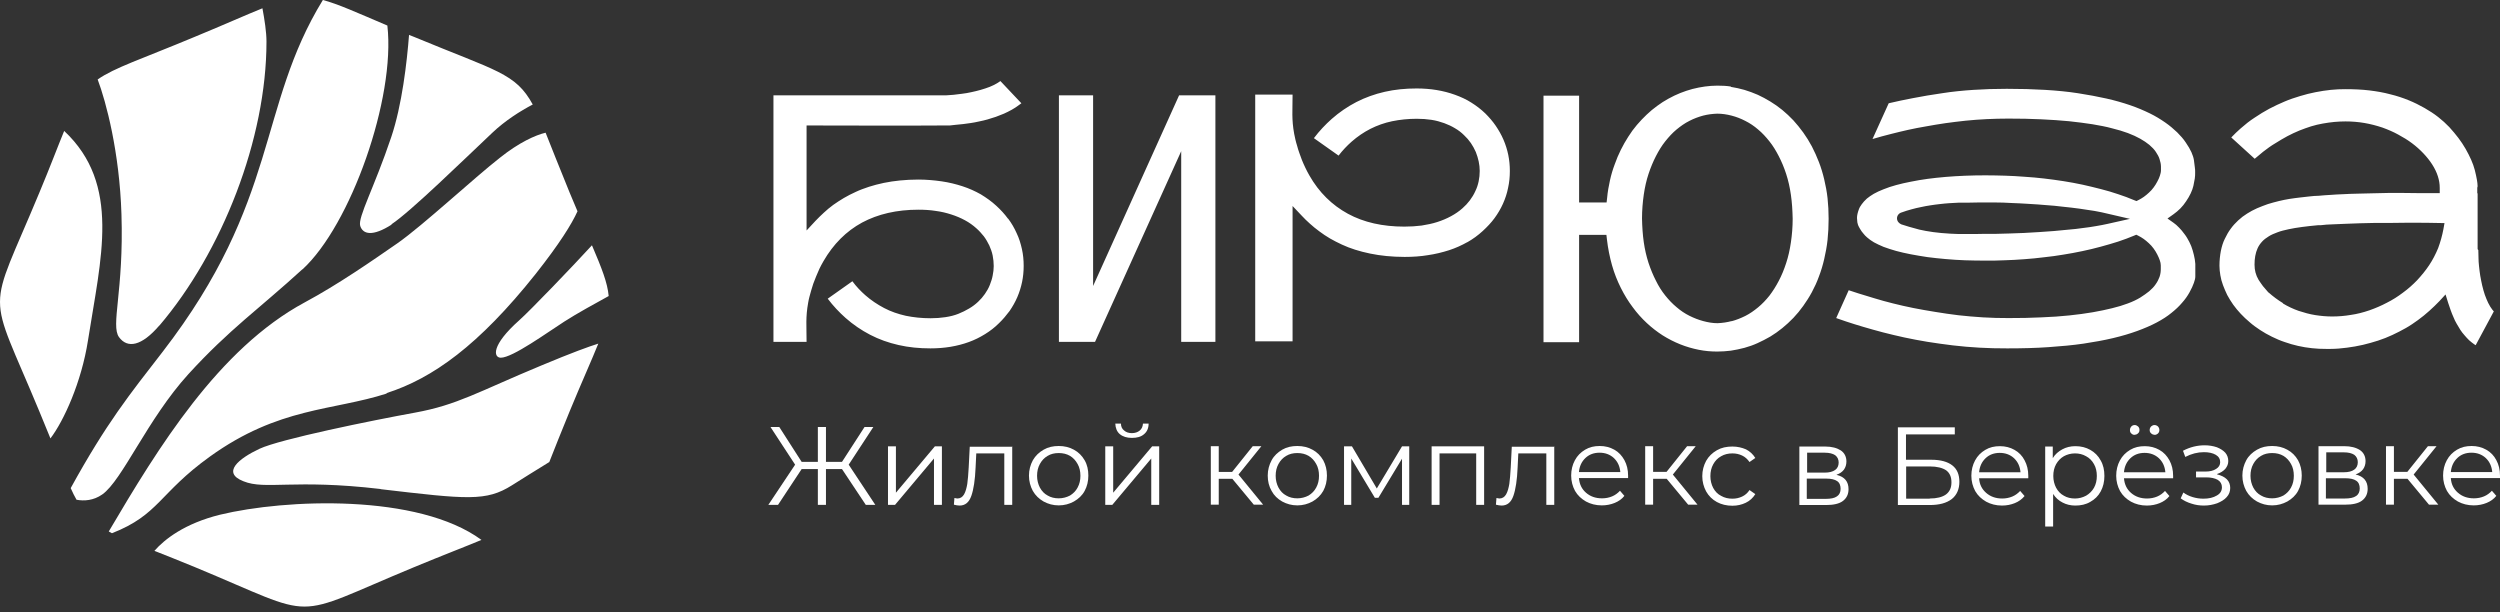
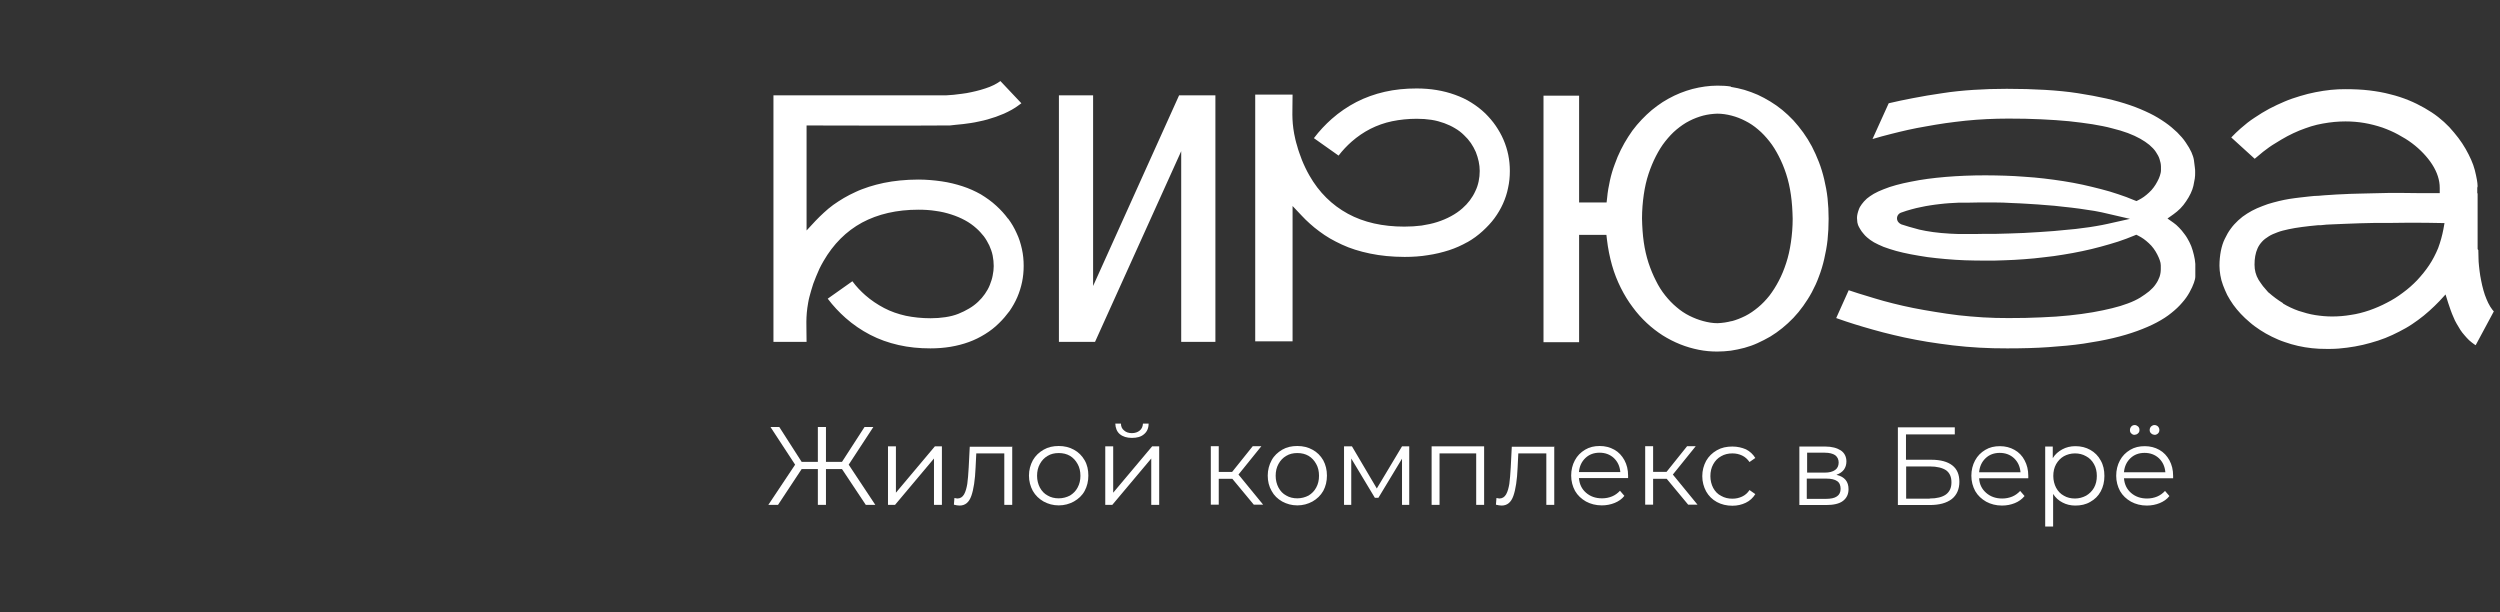
<svg xmlns="http://www.w3.org/2000/svg" width="245" height="60" viewBox="0 0 245 60" fill="none">
  <rect x="0" y="0" width="245" height="60" fill="#333333" stroke="none" />
-   <path fill-rule="evenodd" clip-rule="evenodd" d="M37.305 47.939C45.819 48.94 47.65 49.148 50.171 47.559C51.103 46.972 52.45 46.126 53.832 45.279C54.35 43.95 54.989 42.361 55.8 40.375C57.044 37.353 57.994 35.281 58.633 33.675C57.7 33.968 56.111 34.538 53.055 35.816C46.821 38.406 44.835 39.684 40.638 40.444C36.459 41.204 27.445 43.034 25.424 43.984C23.404 44.934 21.694 46.316 23.853 47.162C26.011 48.042 28.757 46.92 37.288 47.922H37.305V47.939ZM49.066 35.056C50.223 35.073 53.728 32.517 55.3 31.516C56.56 30.704 58.339 29.737 59.651 29.012C59.531 27.7 58.978 26.301 58.011 24.038C56.163 26.059 51.967 30.428 50.896 31.378C48.116 33.847 48.358 35.039 49.066 35.056ZM37.875 38.527C42.4 37.077 46.924 33.847 52.502 26.836C54.833 23.883 56.025 21.966 56.595 20.706C56.353 20.136 56.094 19.514 55.818 18.858C54.799 16.354 54.056 14.489 53.469 13.004C52.468 13.245 50.879 13.953 48.996 15.456C46.475 17.424 41.433 22.104 38.963 23.831C36.494 25.541 33.144 27.872 29.863 29.634C21.401 34.193 15.477 43.915 10.659 52.083C10.763 52.135 10.867 52.204 10.97 52.256C15.598 50.443 15.581 48.336 20.572 44.744C27.341 39.874 32.608 40.271 37.91 38.562L37.875 38.527ZM38.359 21.983C40.207 20.775 45.508 15.594 48.254 13.004C49.515 11.812 50.965 10.897 52.209 10.241C50.516 7.149 48.668 6.977 40.604 3.626C40.414 3.557 40.241 3.488 40.086 3.419C39.878 6.113 39.395 10.309 38.342 13.435C36.684 18.374 35.043 21.31 35.302 22.139C35.561 22.968 36.511 23.209 38.393 22.001H38.376L38.359 21.983ZM29.638 26.404C34.37 22.07 38.773 9.619 37.962 2.504C34.957 1.226 33.144 0.397 31.641 0C25.183 10.534 27.427 19.583 15.944 34.469C12.68 38.683 10.435 41.463 6.929 47.835C7.119 48.267 7.309 48.647 7.499 48.975C8.242 49.113 9.157 49.061 10.02 48.457C11.989 47.075 14.441 41.083 18.465 36.662C22.506 32.241 25.39 30.273 29.638 26.387V26.404ZM15.616 31.913C21.781 24.677 26.115 13.608 26.115 4.075C26.115 3.143 25.925 1.917 25.718 0.812C24.129 1.451 22.057 2.383 19.087 3.609C13.837 5.802 11.212 6.631 9.571 7.788C10.4 9.982 11.713 14.92 11.903 20.999C12.144 28.528 10.832 31.879 11.661 33.036C12.49 34.175 13.871 33.934 15.616 31.896V31.913ZM8.622 33.364C9.882 25.282 11.885 18.081 6.29 12.831C5.669 14.333 4.943 16.285 3.873 18.84C-1.291 31.291 -1.291 27.889 3.873 40.358C4.27 41.307 4.615 42.188 4.943 42.965C6.256 41.238 7.983 37.456 8.622 33.364ZM47.183 52.912C40.984 48.353 27.98 48.889 21.556 50.443C18.085 51.306 16.134 52.843 15.132 53.983C16.254 54.432 17.55 54.933 19.087 55.572C31.538 60.735 28.136 60.735 40.604 55.572C43.522 54.363 45.612 53.569 47.183 52.912Z" fill="white" />
  <path fill-rule="evenodd" clip-rule="evenodd" d="M223.724 29.703C223.241 29.409 222.774 29.064 222.325 28.667H222.308C222.118 28.459 221.945 28.252 221.773 28.045C221.617 27.838 221.479 27.631 221.341 27.424C221.065 26.957 220.944 26.474 220.944 25.938C220.944 25.645 220.961 25.368 221.013 25.092C221.065 24.816 221.134 24.574 221.237 24.349C221.341 24.108 221.496 23.883 221.686 23.676C221.859 23.486 222.084 23.313 222.343 23.158C222.584 23.003 222.878 22.882 223.206 22.761C223.517 22.64 223.88 22.554 224.277 22.467C224.657 22.381 225.106 22.312 225.606 22.243C226.107 22.174 226.625 22.122 227.178 22.07H227.437C227.782 22.018 228.18 22.001 228.629 21.984C229.008 21.966 229.423 21.949 229.872 21.932L231.288 21.88L232.79 21.846H234.345L235.916 21.828C237.125 21.828 238.351 21.828 239.56 21.863L239.456 22.45C239.335 23.089 239.163 23.711 238.938 24.315C238.696 24.902 238.403 25.472 238.057 25.99C237.712 26.508 237.315 26.992 236.883 27.458C236.451 27.907 235.985 28.321 235.484 28.684C234.984 29.064 234.465 29.392 233.913 29.668C233.36 29.962 232.79 30.204 232.203 30.411C231.599 30.618 230.994 30.774 230.39 30.86C229.786 30.964 229.164 31.015 228.559 31.015C227.99 31.015 227.437 30.964 226.884 30.877C226.332 30.791 225.796 30.636 225.261 30.463C224.726 30.273 224.208 30.031 223.724 29.737M242.806 24.419V18.944H242.772V18.444C242.772 18.444 242.772 18.323 242.806 18.254C242.806 18.046 242.772 17.839 242.737 17.615C242.686 17.321 242.616 17.01 242.53 16.665C242.444 16.337 242.323 15.991 242.167 15.646C242.012 15.301 241.839 14.955 241.632 14.593C241.425 14.23 241.183 13.867 240.924 13.522C240.648 13.159 240.354 12.814 240.026 12.451C239.698 12.106 239.335 11.778 238.938 11.467C238.541 11.156 238.092 10.863 237.608 10.586C237.125 10.31 236.607 10.051 236.054 9.826C235.502 9.602 234.897 9.395 234.241 9.239C233.602 9.066 232.911 8.946 232.186 8.859C231.461 8.773 230.666 8.738 229.837 8.738C229.371 8.738 228.905 8.756 228.421 8.807C227.938 8.859 227.454 8.928 226.936 9.032C226.418 9.136 225.917 9.256 225.417 9.412C224.898 9.567 224.38 9.74 223.897 9.947C223.396 10.155 222.895 10.396 222.394 10.655C221.911 10.914 221.427 11.208 220.944 11.536C220.46 11.847 220.011 12.209 219.58 12.589C219.269 12.866 218.958 13.159 218.664 13.47L220.961 15.56C221.237 15.318 221.514 15.093 221.79 14.869C222.17 14.575 222.567 14.282 222.982 14.04C223.379 13.798 223.759 13.556 224.156 13.349C224.536 13.142 224.933 12.969 225.33 12.797C225.727 12.641 226.107 12.503 226.487 12.382C226.867 12.261 227.264 12.175 227.644 12.106C228.024 12.037 228.404 11.985 228.767 11.95C229.147 11.916 229.509 11.899 229.855 11.899C230.494 11.899 231.115 11.95 231.72 12.054C232.324 12.158 232.911 12.313 233.481 12.503C234.051 12.71 234.569 12.935 235.035 13.194C235.519 13.453 235.968 13.729 236.382 14.04C236.797 14.351 237.159 14.679 237.488 15.024C237.816 15.37 238.109 15.732 238.351 16.112C238.852 16.889 239.094 17.666 239.094 18.409V18.927H237.108L235.571 18.91H234.016L232.497 18.944L231.029 18.979C230.563 18.979 230.096 19.014 229.63 19.031C229.216 19.048 228.784 19.065 228.387 19.1C227.99 19.117 227.61 19.152 227.23 19.186C226.677 19.186 225.935 19.307 225.365 19.359C225.037 19.393 224.709 19.445 224.346 19.497C224.018 19.549 223.69 19.618 223.327 19.704C222.964 19.791 222.602 19.894 222.256 19.998C221.911 20.119 221.548 20.257 221.186 20.412C220.84 20.568 220.512 20.74 220.219 20.93C219.908 21.12 219.614 21.345 219.338 21.604C219.079 21.846 218.82 22.122 218.613 22.415C218.388 22.709 218.198 23.054 218.025 23.417C217.853 23.762 217.732 24.16 217.645 24.591C217.559 25.04 217.507 25.524 217.507 26.042C217.507 26.353 217.542 26.664 217.594 26.974C217.645 27.303 217.732 27.613 217.853 27.942C217.974 28.27 218.112 28.581 218.267 28.909C218.44 29.219 218.63 29.547 218.854 29.858C219.079 30.169 219.321 30.463 219.597 30.756C219.856 31.033 220.167 31.326 220.478 31.585C220.788 31.861 221.134 32.103 221.496 32.345C221.859 32.587 222.239 32.794 222.653 33.001C223.051 33.191 223.465 33.381 223.897 33.519C224.329 33.675 224.76 33.796 225.209 33.899C225.658 34.003 226.107 34.072 226.574 34.124C227.023 34.176 227.489 34.193 227.955 34.193H228.387C228.939 34.193 229.475 34.141 230.01 34.072C230.528 34.003 231.046 33.917 231.564 33.796C232.065 33.675 232.566 33.537 233.049 33.381C233.533 33.226 233.999 33.036 234.448 32.829C234.897 32.621 235.329 32.397 235.761 32.155C236.192 31.913 236.59 31.637 236.969 31.361C237.349 31.084 237.712 30.791 238.075 30.463C238.42 30.152 238.765 29.824 239.076 29.496L239.663 28.857L239.922 29.686C239.992 29.91 240.078 30.152 240.164 30.394C240.251 30.635 240.337 30.86 240.441 31.084C240.527 31.309 240.631 31.516 240.751 31.723C240.872 31.931 240.993 32.138 241.114 32.328C241.235 32.518 241.373 32.69 241.528 32.863C241.667 33.036 241.822 33.191 241.977 33.347C242.133 33.485 242.306 33.623 242.478 33.744L242.616 33.83L244.395 30.515L244.257 30.359C244.119 30.186 243.981 29.962 243.843 29.686C243.722 29.444 243.618 29.168 243.514 28.891C243.428 28.615 243.324 28.304 243.255 27.976C243.186 27.665 243.117 27.337 243.065 27.026C243.014 26.715 242.979 26.405 242.945 26.094C242.91 25.783 242.893 25.507 242.893 25.265C242.893 24.971 242.875 24.712 242.875 24.505L242.806 24.419ZM192.485 22.933C192.036 22.933 191.569 22.933 191.12 22.899C190.499 22.864 189.946 22.813 189.445 22.744C188.927 22.674 188.478 22.588 188.098 22.502C187.718 22.398 187.373 22.312 187.097 22.226C186.786 22.139 186.527 22.053 186.319 21.984C186.216 21.932 186.112 21.863 186.043 21.776C185.957 21.673 185.905 21.535 185.905 21.397C185.905 21.258 185.957 21.12 186.043 21.017C186.112 20.93 186.216 20.861 186.319 20.827H186.337C186.665 20.706 186.993 20.602 187.321 20.516C187.649 20.43 187.96 20.343 188.271 20.291C188.564 20.222 188.875 20.171 189.203 20.119C189.514 20.067 189.825 20.032 190.119 19.998C190.43 19.963 190.74 19.929 191.051 19.911C191.345 19.894 191.656 19.877 191.984 19.86H192.934L193.918 19.842C194.367 19.842 194.885 19.842 195.507 19.842C196.025 19.842 196.577 19.86 197.113 19.894C197.7 19.912 198.27 19.946 198.822 19.98C199.409 20.015 199.979 20.05 200.515 20.101C201.067 20.136 201.603 20.188 202.155 20.257C202.708 20.309 203.243 20.378 203.778 20.447C204.297 20.516 204.797 20.602 205.264 20.671C205.73 20.758 206.179 20.844 206.576 20.948L208.735 21.448L206.576 21.932C206.213 22.018 205.816 22.087 205.419 22.156C205.022 22.226 204.59 22.295 204.124 22.346C203.658 22.415 203.191 22.467 202.742 22.502C202.242 22.553 201.758 22.605 201.292 22.64C200.825 22.674 200.342 22.709 199.824 22.744C199.34 22.778 198.84 22.795 198.339 22.83L196.923 22.882L195.662 22.916H194.557L193.607 22.933H192.571H192.485ZM213.535 22.294C213.363 22.105 213.173 21.949 213 21.828L212.413 21.414L213 20.999C213.242 20.827 213.466 20.637 213.674 20.43C213.881 20.222 214.071 19.98 214.243 19.721C214.416 19.462 214.572 19.203 214.692 18.944C214.813 18.685 214.9 18.444 214.952 18.219C215.003 17.96 215.055 17.718 215.09 17.494C215.124 17.287 215.124 17.079 215.124 16.872C215.124 16.734 215.124 16.561 215.09 16.371C215.072 16.164 215.038 15.94 215.003 15.681C214.969 15.456 214.882 15.197 214.762 14.921C214.623 14.627 214.451 14.316 214.209 13.971C213.984 13.626 213.691 13.297 213.363 12.969C213.017 12.641 212.637 12.313 212.188 12.002C211.739 11.691 211.239 11.38 210.669 11.104C210.099 10.828 209.46 10.552 208.752 10.31C208.044 10.068 207.267 9.844 206.421 9.654C205.574 9.464 204.642 9.291 203.64 9.136C202.639 8.98 201.568 8.877 200.411 8.807C199.254 8.738 198.011 8.704 196.664 8.704C195.524 8.704 194.436 8.738 193.4 8.807C192.346 8.877 191.31 8.98 190.326 9.136C189.324 9.274 188.374 9.446 187.459 9.619C186.63 9.775 185.836 9.947 185.093 10.12L183.505 13.626C184.092 13.453 184.696 13.28 185.335 13.125C185.888 12.986 186.44 12.848 186.993 12.727C187.546 12.607 188.133 12.486 188.772 12.382C189.376 12.261 190.015 12.175 190.654 12.071C191.293 11.985 191.949 11.899 192.623 11.829C193.296 11.76 193.987 11.709 194.695 11.674C195.403 11.64 196.111 11.622 196.819 11.622C197.942 11.622 199.012 11.64 200.031 11.691C201.033 11.743 201.948 11.795 202.777 11.881C203.606 11.968 204.366 12.071 205.056 12.175C205.764 12.296 206.421 12.417 206.973 12.572C207.543 12.71 208.061 12.866 208.527 13.038C208.994 13.211 209.391 13.401 209.736 13.591C210.082 13.781 210.375 13.988 210.634 14.195C210.893 14.42 211.118 14.644 211.273 14.886C211.429 15.128 211.567 15.352 211.636 15.594C211.722 15.853 211.774 16.095 211.774 16.337V16.699C211.774 16.872 211.722 17.045 211.67 17.217C211.619 17.39 211.532 17.58 211.429 17.77C211.325 17.977 211.204 18.167 211.066 18.357C210.928 18.547 210.772 18.72 210.6 18.875C210.427 19.031 210.272 19.169 210.099 19.29C209.926 19.411 209.754 19.514 209.581 19.601L209.374 19.704L209.149 19.618C208.648 19.411 208.13 19.203 207.578 19.031C207.042 18.841 206.472 18.685 205.885 18.53C205.298 18.375 204.694 18.236 204.089 18.098C203.468 17.96 202.846 17.856 202.224 17.753C201.62 17.666 200.981 17.563 200.325 17.494C199.686 17.425 199.047 17.356 198.391 17.321C197.734 17.269 197.095 17.235 196.491 17.217C195.887 17.2 195.248 17.183 194.574 17.183C193.21 17.183 191.915 17.235 190.671 17.338C190.032 17.39 189.445 17.459 188.91 17.528C188.357 17.597 187.805 17.701 187.269 17.805C186.751 17.908 186.268 18.012 185.836 18.133C185.387 18.254 184.972 18.392 184.593 18.547C184.23 18.685 183.902 18.841 183.626 18.996C183.366 19.152 183.142 19.307 182.952 19.462C182.745 19.652 182.572 19.842 182.451 20.015C182.33 20.188 182.227 20.343 182.175 20.499C182.054 20.827 181.985 21.103 181.985 21.362L182.02 21.794C182.02 21.794 182.054 21.949 182.089 22.053C182.14 22.174 182.209 22.312 182.296 22.45C182.382 22.605 182.486 22.744 182.607 22.882C182.71 23.02 182.831 23.141 182.969 23.262C183.159 23.434 183.384 23.59 183.643 23.745C183.919 23.901 184.23 24.039 184.593 24.194C184.972 24.332 185.387 24.47 185.819 24.591C186.25 24.712 186.734 24.816 187.252 24.919C187.787 25.023 188.323 25.109 188.893 25.196C189.445 25.265 190.032 25.334 190.654 25.386C191.293 25.438 191.932 25.489 192.554 25.507C193.175 25.524 193.832 25.541 194.54 25.541C195.196 25.541 195.835 25.541 196.439 25.507C197.061 25.489 197.7 25.455 198.373 25.403C199.029 25.351 199.668 25.299 200.307 25.213C200.964 25.144 201.603 25.058 202.207 24.954C202.829 24.85 203.45 24.747 204.072 24.609C204.676 24.488 205.281 24.332 205.868 24.177C206.455 24.021 207.025 23.849 207.578 23.676C208.113 23.503 208.648 23.296 209.149 23.089L209.356 23.003L209.564 23.106C209.736 23.193 209.909 23.296 210.082 23.417C210.254 23.538 210.41 23.676 210.582 23.831C210.755 23.987 210.911 24.16 211.049 24.349C211.187 24.54 211.308 24.73 211.411 24.937C211.515 25.144 211.601 25.334 211.653 25.489C211.722 25.679 211.757 25.852 211.757 26.007V26.37C211.757 26.629 211.722 26.871 211.636 27.13C211.549 27.372 211.429 27.613 211.256 27.855C211.1 28.097 210.876 28.321 210.617 28.546C210.358 28.753 210.064 28.96 209.736 29.168C209.391 29.375 208.994 29.565 208.527 29.737C208.078 29.91 207.56 30.066 206.99 30.204C206.421 30.342 205.799 30.48 205.091 30.601C204.383 30.722 203.623 30.826 202.794 30.912C201.965 30.998 201.05 31.067 200.048 31.102C199.029 31.154 197.959 31.171 196.836 31.171C196.007 31.171 195.161 31.154 194.332 31.102C193.503 31.05 192.709 30.981 191.932 30.895C191.172 30.808 190.412 30.687 189.652 30.566C188.91 30.445 188.202 30.325 187.511 30.186C186.82 30.048 186.147 29.893 185.525 29.737C184.886 29.582 184.282 29.409 183.712 29.237C183.142 29.064 182.607 28.909 182.123 28.753L181.173 28.442L179.947 31.171L180.897 31.499C181.432 31.672 182.002 31.862 182.607 32.034C183.211 32.207 183.85 32.397 184.524 32.57C185.197 32.742 185.905 32.915 186.63 33.071C187.373 33.226 188.15 33.381 188.91 33.502C189.687 33.623 190.516 33.744 191.379 33.847C192.243 33.951 193.106 34.02 193.987 34.072C194.868 34.124 195.766 34.141 196.715 34.141C198.183 34.141 199.53 34.107 200.756 34.02C202 33.934 203.139 33.83 204.193 33.675C205.229 33.519 206.179 33.347 207.06 33.139C207.94 32.932 208.752 32.69 209.46 32.431C210.168 32.172 210.807 31.896 211.36 31.602C211.912 31.309 212.396 30.998 212.793 30.67C213.207 30.342 213.553 30.014 213.846 29.668C214.14 29.34 214.382 28.995 214.572 28.649C214.762 28.304 214.917 27.976 215.003 27.717C215.09 27.475 215.141 27.268 215.141 27.095V26.301C215.159 26.007 215.141 25.714 215.09 25.42C215.038 25.127 214.969 24.833 214.882 24.54C214.796 24.246 214.692 23.97 214.554 23.711C214.416 23.451 214.278 23.192 214.088 22.951C213.915 22.709 213.725 22.485 213.553 22.312L213.535 22.294ZM169.707 31.464C169.258 31.585 168.791 31.654 168.325 31.672H168.291C167.824 31.672 167.358 31.585 166.909 31.464C166.46 31.343 166.011 31.171 165.562 30.946C165.113 30.722 164.699 30.445 164.301 30.1C163.904 29.772 163.542 29.392 163.196 28.96C162.851 28.529 162.54 28.045 162.281 27.51C162.005 26.974 161.763 26.387 161.556 25.766C161.349 25.127 161.193 24.453 161.089 23.728C160.986 23.003 160.934 22.243 160.917 21.414C160.917 20.585 160.986 19.808 161.089 19.082C161.193 18.357 161.349 17.666 161.556 17.045C161.763 16.423 162.005 15.836 162.281 15.301C162.557 14.765 162.851 14.282 163.196 13.85C163.542 13.418 163.904 13.021 164.301 12.693C164.699 12.365 165.113 12.071 165.562 11.847C165.994 11.622 166.46 11.45 166.909 11.329C167.375 11.208 167.824 11.156 168.291 11.139C168.757 11.139 169.223 11.208 169.689 11.329C170.156 11.45 170.605 11.622 171.036 11.847C171.485 12.071 171.9 12.348 172.297 12.693C172.694 13.021 173.057 13.418 173.402 13.85C173.748 14.282 174.041 14.765 174.318 15.301C174.594 15.836 174.836 16.406 175.043 17.045C175.25 17.684 175.405 18.357 175.509 19.1C175.613 19.825 175.664 20.585 175.682 21.431C175.682 22.26 175.613 23.037 175.509 23.745C175.405 24.471 175.25 25.161 175.043 25.783C174.836 26.422 174.594 27.009 174.318 27.527C174.041 28.062 173.73 28.546 173.402 28.978C173.057 29.409 172.694 29.789 172.297 30.117C171.9 30.445 171.485 30.739 171.036 30.964C170.587 31.188 170.138 31.361 169.689 31.482L169.707 31.464ZM169.62 8.479C169.189 8.41 168.74 8.393 168.291 8.393C167.876 8.393 167.479 8.428 167.082 8.479C166.685 8.531 166.27 8.617 165.856 8.721C165.459 8.825 165.061 8.963 164.664 9.118C164.267 9.274 163.887 9.464 163.507 9.671C163.127 9.878 162.747 10.12 162.402 10.379C162.039 10.638 161.694 10.932 161.366 11.242C161.038 11.553 160.727 11.881 160.416 12.244C160.105 12.607 159.829 12.987 159.57 13.401C159.311 13.798 159.069 14.23 158.844 14.679C158.62 15.128 158.413 15.611 158.24 16.112C158.05 16.613 157.895 17.131 157.774 17.684C157.653 18.236 157.549 18.806 157.498 19.393L157.446 19.842H154.752V9.377H151.263V33.537H154.752V23.02H157.428L157.48 23.469C157.584 24.367 157.757 25.213 157.981 26.007C158.206 26.802 158.499 27.527 158.844 28.218C159.19 28.909 159.57 29.53 160.002 30.1C160.416 30.67 160.882 31.188 161.383 31.654C161.884 32.121 162.402 32.518 162.937 32.863C163.49 33.209 164.06 33.502 164.664 33.744C165.269 33.986 165.873 34.158 166.477 34.279C167.082 34.4 167.686 34.452 168.291 34.452C168.74 34.452 169.189 34.417 169.62 34.366C170.052 34.297 170.501 34.21 170.95 34.089C171.399 33.968 171.831 33.813 172.245 33.623C172.66 33.433 173.074 33.226 173.489 32.984C173.886 32.742 174.283 32.466 174.663 32.155C175.043 31.844 175.405 31.516 175.751 31.154C176.096 30.791 176.424 30.394 176.718 29.979C177.011 29.565 177.305 29.116 177.564 28.632C177.823 28.149 178.065 27.631 178.255 27.095C178.462 26.56 178.635 25.99 178.773 25.386C178.911 24.781 179.032 24.16 179.101 23.503C179.17 22.847 179.205 22.156 179.205 21.448C179.205 20.74 179.17 20.067 179.101 19.428C179.032 18.789 178.911 18.167 178.773 17.58C178.635 16.993 178.462 16.423 178.255 15.888C178.048 15.352 177.823 14.852 177.564 14.351C177.305 13.867 177.029 13.418 176.718 12.987C176.407 12.555 176.079 12.158 175.751 11.795C175.405 11.432 175.043 11.087 174.663 10.776C174.283 10.465 173.886 10.189 173.489 9.947C173.091 9.705 172.677 9.481 172.263 9.291C171.831 9.101 171.399 8.946 170.95 8.807C170.518 8.687 170.069 8.583 169.62 8.514V8.479ZM143.786 23.745C144.339 23.434 144.857 23.054 145.306 22.64C145.737 22.243 146.135 21.828 146.463 21.379C146.791 20.93 147.067 20.464 147.292 19.963C147.516 19.462 147.689 18.944 147.792 18.409C147.913 17.874 147.965 17.321 147.965 16.751C147.965 16.216 147.913 15.681 147.81 15.18C147.706 14.679 147.551 14.178 147.343 13.695C147.136 13.211 146.877 12.762 146.584 12.33C146.29 11.899 145.945 11.501 145.565 11.121C145.133 10.707 144.684 10.362 144.183 10.051C143.7 9.74 143.164 9.498 142.594 9.291C142.025 9.084 141.42 8.928 140.798 8.825C140.177 8.721 139.52 8.669 138.83 8.669C137.724 8.669 136.688 8.773 135.704 8.997C134.72 9.222 133.804 9.55 132.924 9.999C132.06 10.448 131.249 11.001 130.506 11.657C129.884 12.21 129.297 12.831 128.762 13.539L131.18 15.249C131.577 14.731 132.008 14.282 132.457 13.884C133.027 13.384 133.632 12.969 134.305 12.624C134.961 12.296 135.67 12.037 136.429 11.881C137.189 11.726 137.984 11.64 138.847 11.64C139.348 11.64 139.831 11.674 140.28 11.743C140.729 11.812 141.161 11.933 141.541 12.071C141.921 12.209 142.284 12.382 142.594 12.572C142.923 12.762 143.216 12.986 143.475 13.246C143.734 13.487 143.959 13.746 144.149 14.023C144.339 14.299 144.494 14.593 144.632 14.903C144.874 15.525 145.012 16.13 145.012 16.751C145.012 17.097 144.978 17.442 144.908 17.77C144.839 18.098 144.736 18.426 144.58 18.737C144.442 19.048 144.252 19.359 144.045 19.635C143.838 19.911 143.596 20.171 143.32 20.412C142.992 20.706 142.612 20.965 142.197 21.189C141.783 21.414 141.334 21.604 140.85 21.759C140.367 21.915 139.866 22.018 139.313 22.105C138.778 22.174 138.208 22.208 137.621 22.208C135.497 22.208 133.649 21.794 132.095 20.948C130.541 20.101 129.263 18.858 128.313 17.183C128.175 16.941 128.037 16.682 127.916 16.423C127.795 16.181 127.691 15.922 127.588 15.681C127.501 15.439 127.415 15.214 127.329 14.973C127.242 14.731 127.173 14.506 127.121 14.299C127.052 14.092 127 13.884 126.949 13.677C126.897 13.47 126.862 13.28 126.828 13.107C126.569 11.674 126.672 10.863 126.672 9.274H123.011V33.45H126.672V20.188L127.553 21.12C127.812 21.396 128.071 21.656 128.365 21.915C128.641 22.174 128.952 22.415 129.297 22.674C129.625 22.916 129.971 23.158 130.333 23.365C130.696 23.572 131.093 23.78 131.508 23.97C131.922 24.16 132.354 24.332 132.803 24.47C133.252 24.609 133.753 24.747 134.271 24.85C134.789 24.954 135.324 25.04 135.877 25.092C136.429 25.144 137.034 25.178 137.655 25.178C138.45 25.178 139.21 25.127 139.935 25.006C140.66 24.902 141.351 24.73 142.007 24.522C142.646 24.315 143.251 24.039 143.803 23.728L143.786 23.745ZM119.109 33.502V9.343H115.551L107.124 28.028V9.343H103.774V33.502H107.314L115.758 14.817V33.502H119.109ZM98.783 21.431C98.455 20.982 98.075 20.568 97.643 20.171C97.177 19.739 96.659 19.376 96.124 19.048C95.571 18.737 94.966 18.461 94.328 18.254C93.689 18.046 92.998 17.874 92.272 17.77C91.547 17.666 90.787 17.597 89.993 17.597C89.354 17.597 88.767 17.632 88.214 17.684C87.662 17.735 87.126 17.822 86.608 17.925C86.09 18.029 85.607 18.167 85.158 18.305C84.691 18.461 84.26 18.616 83.862 18.806C83.448 18.996 83.068 19.186 82.688 19.411C82.326 19.618 81.98 19.86 81.652 20.084C81.324 20.326 81.013 20.585 80.737 20.844C80.443 21.103 80.184 21.379 79.925 21.638L79.044 22.588V12.296C83.534 12.296 88.042 12.33 92.549 12.296H93.084C93.291 12.261 93.499 12.261 93.706 12.227C93.93 12.21 94.155 12.175 94.397 12.158C94.638 12.123 94.88 12.088 95.156 12.054C95.398 12.02 95.657 11.968 95.968 11.899C96.503 11.795 97.039 11.64 97.591 11.45C97.868 11.346 98.127 11.242 98.386 11.139C98.645 11.018 98.904 10.897 99.146 10.759C99.387 10.621 99.612 10.482 99.836 10.31L100.095 10.12L98.04 7.944L97.781 8.117C97.54 8.272 97.281 8.393 96.987 8.514C96.711 8.617 96.417 8.721 96.106 8.807C95.813 8.894 95.502 8.963 95.191 9.032C94.88 9.101 94.587 9.153 94.293 9.187C93.999 9.222 93.706 9.256 93.447 9.291C93.205 9.308 92.963 9.325 92.722 9.343C92.463 9.343 92.238 9.343 92.065 9.343H75.798V33.502H79.044C79.044 31.913 78.941 31.102 79.2 29.668C79.234 29.478 79.269 29.288 79.321 29.099C79.373 28.909 79.424 28.701 79.493 28.477C79.562 28.252 79.632 28.028 79.701 27.803C79.787 27.579 79.873 27.337 79.977 27.095C80.081 26.854 80.184 26.595 80.305 26.335C80.426 26.094 80.547 25.852 80.702 25.593C81.669 23.918 82.93 22.657 84.484 21.811C86.038 20.982 87.869 20.55 90.01 20.55C90.597 20.55 91.167 20.585 91.703 20.671C92.238 20.74 92.739 20.861 93.222 21.017C93.706 21.172 94.155 21.362 94.569 21.587C94.984 21.811 95.346 22.07 95.692 22.381C95.968 22.623 96.192 22.882 96.417 23.158C96.624 23.434 96.797 23.745 96.952 24.056C97.091 24.367 97.211 24.695 97.281 25.04C97.35 25.386 97.384 25.731 97.384 26.076C97.384 26.37 97.35 26.681 97.281 27.009C97.229 27.303 97.125 27.613 97.004 27.924C96.883 28.235 96.711 28.529 96.521 28.805C96.331 29.081 96.106 29.34 95.847 29.582C95.588 29.824 95.295 30.048 94.966 30.238C94.656 30.428 94.293 30.601 93.913 30.756C93.516 30.912 93.101 31.015 92.635 31.084C92.186 31.154 91.703 31.188 91.184 31.188C90.338 31.188 89.527 31.102 88.767 30.946C88.007 30.774 87.299 30.532 86.643 30.186C85.987 29.841 85.365 29.427 84.795 28.926C84.346 28.529 83.914 28.08 83.534 27.562L81.117 29.271C81.652 29.979 82.239 30.601 82.861 31.154C83.603 31.81 84.415 32.362 85.279 32.811C86.142 33.26 87.075 33.589 88.059 33.813C89.043 34.038 90.079 34.141 91.184 34.141C91.875 34.141 92.531 34.089 93.153 33.986C93.775 33.882 94.379 33.727 94.949 33.519C95.519 33.312 96.037 33.053 96.538 32.742C97.039 32.431 97.488 32.086 97.902 31.672C98.282 31.309 98.627 30.895 98.938 30.48C99.232 30.048 99.491 29.599 99.698 29.116C99.905 28.632 100.061 28.131 100.164 27.631C100.268 27.13 100.32 26.595 100.32 26.059C100.32 25.489 100.268 24.937 100.147 24.401C100.026 23.866 99.871 23.348 99.629 22.847C99.405 22.346 99.128 21.863 98.8 21.431H98.783Z" fill="white" />
  <path fill-rule="evenodd" clip-rule="evenodd" d="M82.516 45.97H80.944V49.476H80.15V45.97H78.561L76.247 49.476H75.297L77.922 45.538L75.505 41.843H76.368L78.561 45.262H80.15V41.843H80.944V45.262H82.516L84.726 41.843H85.59L83.172 45.538L85.78 49.476H84.847L82.516 45.97Z" fill="white" />
  <path fill-rule="evenodd" clip-rule="evenodd" d="M120.749 46.92H119.437V49.459H118.66V43.725H119.437V46.247H120.749L122.77 43.725H123.616L121.371 46.506L123.789 49.459H122.873L120.767 46.92H120.749ZM110.923 42.914C110.44 42.914 110.043 42.793 109.749 42.551C109.455 42.309 109.317 41.947 109.3 41.515H109.853C109.853 41.791 109.956 42.033 110.163 42.188C110.353 42.361 110.612 42.447 110.923 42.447C111.234 42.447 111.493 42.361 111.7 42.188C111.89 42.033 111.994 41.791 112.011 41.515H112.564C112.564 41.964 112.408 42.309 112.115 42.551C111.821 42.81 111.424 42.914 110.923 42.914ZM108.316 43.743H109.093V48.284L112.909 43.743H113.6V49.476H112.823V44.934L109.006 49.476H108.316V43.743ZM103.757 48.837C104.154 48.837 104.534 48.733 104.862 48.561C105.173 48.371 105.432 48.112 105.604 47.783C105.794 47.438 105.881 47.058 105.881 46.627C105.881 46.195 105.794 45.798 105.604 45.47C105.414 45.124 105.173 44.865 104.862 44.675C104.534 44.485 104.171 44.399 103.757 44.399C103.342 44.399 102.98 44.485 102.669 44.675C102.341 44.865 102.099 45.124 101.909 45.47C101.719 45.815 101.633 46.195 101.633 46.627C101.633 47.058 101.736 47.455 101.909 47.783C102.099 48.129 102.341 48.388 102.669 48.561C102.98 48.751 103.359 48.837 103.757 48.837ZM103.757 49.528C103.204 49.528 102.721 49.39 102.272 49.148C101.823 48.889 101.477 48.561 101.218 48.112C100.976 47.663 100.838 47.162 100.838 46.609C100.838 46.057 100.976 45.556 101.218 45.107C101.477 44.658 101.823 44.33 102.272 44.071C102.721 43.812 103.204 43.708 103.757 43.708C104.309 43.708 104.81 43.829 105.242 44.071C105.691 44.312 106.036 44.658 106.295 45.107C106.554 45.556 106.658 46.057 106.658 46.609C106.658 47.162 106.537 47.663 106.295 48.112C106.053 48.561 105.691 48.889 105.242 49.148C104.793 49.39 104.309 49.528 103.757 49.528ZM99.198 43.743V49.476H98.421V44.433H95.675L95.606 45.849C95.554 47.041 95.416 47.956 95.191 48.595C94.967 49.234 94.587 49.545 94.034 49.545C93.879 49.545 93.689 49.511 93.482 49.459L93.533 48.803C93.671 48.837 93.758 48.854 93.81 48.854C94.103 48.854 94.328 48.716 94.483 48.44C94.639 48.163 94.725 47.818 94.794 47.421C94.846 47.024 94.898 46.471 94.932 45.815L95.036 43.777H99.232L99.198 43.743ZM87.023 43.743H87.8V48.284L91.617 43.743H92.307V49.476H91.53V44.934L87.714 49.476H87.023V43.743Z" fill="white" />
  <path fill-rule="evenodd" clip-rule="evenodd" d="M163.318 46.92H162.005V49.459H161.228V43.725H162.005V46.246H163.318L165.338 43.725H166.184L163.939 46.506L166.357 49.459H165.442L163.335 46.92H163.318ZM156.755 44.364C156.203 44.364 155.736 44.537 155.374 44.882C154.994 45.245 154.787 45.694 154.735 46.264H158.793C158.741 45.694 158.534 45.245 158.154 44.882C157.774 44.537 157.308 44.364 156.755 44.364ZM159.518 46.851H154.735C154.787 47.455 155.011 47.922 155.426 48.284C155.84 48.647 156.358 48.837 156.997 48.837C157.36 48.837 157.688 48.768 157.981 48.647C158.275 48.526 158.534 48.336 158.759 48.094L159.19 48.595C158.948 48.906 158.62 49.13 158.24 49.286C157.861 49.441 157.429 49.528 156.98 49.528C156.393 49.528 155.875 49.39 155.426 49.148C154.977 48.889 154.614 48.561 154.355 48.112C154.113 47.663 153.975 47.162 153.975 46.609C153.975 46.057 154.096 45.556 154.338 45.107C154.579 44.658 154.908 44.33 155.339 44.071C155.771 43.812 156.237 43.708 156.773 43.708C157.308 43.708 157.774 43.829 158.206 44.071C158.638 44.312 158.948 44.658 159.19 45.09C159.432 45.538 159.553 46.039 159.553 46.609V46.851H159.518ZM152.317 43.743V49.476H151.54V44.433H148.794L148.725 45.849C148.673 47.041 148.535 47.956 148.311 48.595C148.086 49.234 147.706 49.545 147.154 49.545C146.998 49.545 146.808 49.51 146.601 49.459L146.653 48.802C146.791 48.837 146.877 48.854 146.929 48.854C147.223 48.854 147.447 48.716 147.603 48.44C147.758 48.163 147.845 47.818 147.914 47.421C147.965 47.024 148.017 46.471 148.052 45.815L148.155 43.777H152.352L152.317 43.743ZM145.444 43.743V49.476H144.667V44.433H141.075V49.476H140.298V43.743H145.427H145.444ZM138.105 43.743V49.476H137.397V44.951L135.083 48.785H134.737L132.423 44.934V49.476H131.715V43.743H132.492L134.927 47.87L137.397 43.743H138.122H138.105ZM127.139 48.837C127.536 48.837 127.916 48.733 128.244 48.561C128.555 48.371 128.814 48.112 128.987 47.783C129.177 47.438 129.263 47.058 129.263 46.627C129.263 46.195 129.177 45.798 128.987 45.469C128.797 45.124 128.555 44.865 128.244 44.675C127.916 44.485 127.553 44.399 127.139 44.399C126.725 44.399 126.362 44.485 126.051 44.675C125.723 44.865 125.481 45.124 125.291 45.469C125.101 45.815 125.015 46.195 125.015 46.627C125.015 47.058 125.118 47.455 125.291 47.783C125.481 48.129 125.723 48.388 126.051 48.561C126.362 48.751 126.742 48.837 127.139 48.837ZM127.139 49.528C126.586 49.528 126.103 49.39 125.654 49.148C125.205 48.889 124.859 48.561 124.618 48.112C124.359 47.663 124.238 47.162 124.238 46.609C124.238 46.057 124.376 45.556 124.618 45.107C124.859 44.658 125.222 44.33 125.654 44.071C126.103 43.812 126.586 43.708 127.139 43.708C127.692 43.708 128.192 43.829 128.624 44.071C129.073 44.312 129.418 44.658 129.678 45.107C129.919 45.556 130.04 46.057 130.04 46.609C130.04 47.162 129.919 47.663 129.678 48.112C129.418 48.561 129.073 48.889 128.624 49.148C128.175 49.39 127.692 49.528 127.139 49.528Z" fill="white" />
  <path fill-rule="evenodd" clip-rule="evenodd" d="M211.135 42.603C210.997 42.603 210.894 42.551 210.807 42.465C210.704 42.378 210.669 42.275 210.669 42.137C210.669 41.998 210.721 41.895 210.807 41.791C210.911 41.705 211.015 41.653 211.135 41.653C211.274 41.653 211.377 41.705 211.481 41.791C211.567 41.895 211.619 41.998 211.619 42.137C211.619 42.275 211.584 42.378 211.481 42.482C211.377 42.568 211.274 42.62 211.135 42.62M209.201 42.62C209.063 42.62 208.96 42.568 208.873 42.482C208.77 42.396 208.735 42.292 208.735 42.137C208.735 41.998 208.787 41.895 208.873 41.791C208.96 41.705 209.063 41.653 209.201 41.653C209.322 41.653 209.426 41.705 209.529 41.791C209.633 41.895 209.668 41.998 209.668 42.137C209.668 42.275 209.633 42.378 209.529 42.465C209.426 42.568 209.322 42.603 209.184 42.603L209.201 42.62ZM210.168 44.382C209.616 44.382 209.15 44.554 208.787 44.9C208.407 45.262 208.2 45.711 208.148 46.281H212.206C212.154 45.711 211.947 45.262 211.567 44.9C211.187 44.554 210.721 44.382 210.168 44.382ZM212.931 46.868H208.148C208.2 47.473 208.424 47.939 208.839 48.302C209.253 48.664 209.771 48.854 210.41 48.854C210.773 48.854 211.101 48.785 211.395 48.664C211.688 48.543 211.947 48.353 212.172 48.112L212.603 48.612C212.362 48.923 212.033 49.148 211.654 49.303C211.274 49.459 210.842 49.545 210.393 49.545C209.806 49.545 209.288 49.407 208.839 49.165C208.39 48.906 208.027 48.578 207.768 48.129C207.526 47.68 207.388 47.179 207.388 46.627C207.388 46.074 207.509 45.573 207.751 45.124C207.993 44.675 208.321 44.347 208.752 44.088C209.184 43.829 209.65 43.725 210.186 43.725C210.721 43.725 211.187 43.846 211.619 44.088C212.051 44.33 212.362 44.675 212.603 45.107C212.845 45.556 212.966 46.057 212.966 46.627V46.868H212.931ZM203.347 48.854C203.744 48.854 204.107 48.751 204.435 48.578C204.763 48.388 205.022 48.129 205.212 47.801C205.402 47.456 205.489 47.076 205.489 46.644C205.489 46.212 205.402 45.815 205.212 45.487C205.022 45.141 204.763 44.882 204.435 44.71C204.107 44.52 203.744 44.433 203.347 44.433C202.95 44.433 202.57 44.537 202.259 44.71C201.931 44.9 201.689 45.159 201.499 45.487C201.309 45.832 201.223 46.212 201.223 46.644C201.223 47.076 201.327 47.473 201.499 47.801C201.689 48.146 201.931 48.405 202.259 48.578C202.57 48.768 202.95 48.854 203.347 48.854ZM203.399 43.725C203.934 43.725 204.418 43.846 204.85 44.088C205.281 44.33 205.627 44.675 205.868 45.124C206.127 45.573 206.231 46.074 206.231 46.644C206.231 47.214 206.11 47.715 205.868 48.163C205.627 48.612 205.281 48.941 204.85 49.182C204.418 49.441 203.917 49.545 203.382 49.545C202.915 49.545 202.501 49.441 202.138 49.252C201.758 49.062 201.448 48.785 201.206 48.405V51.6H200.429V43.76H201.171V44.9C201.396 44.52 201.724 44.243 202.104 44.036C202.484 43.829 202.915 43.725 203.382 43.725H203.399ZM195.973 44.382C195.421 44.382 194.954 44.554 194.592 44.9C194.212 45.262 194.005 45.711 193.953 46.281H198.011C197.959 45.711 197.752 45.262 197.372 44.9C196.992 44.554 196.526 44.382 195.973 44.382ZM198.736 46.868H193.953C193.987 47.473 194.229 47.939 194.644 48.302C195.058 48.664 195.576 48.854 196.215 48.854C196.578 48.854 196.906 48.785 197.199 48.664C197.493 48.543 197.752 48.353 197.976 48.112L198.408 48.612C198.149 48.923 197.838 49.148 197.458 49.303C197.079 49.459 196.647 49.545 196.198 49.545C195.611 49.545 195.093 49.407 194.644 49.165C194.195 48.906 193.832 48.578 193.573 48.129C193.331 47.68 193.193 47.179 193.193 46.627C193.193 46.074 193.314 45.573 193.556 45.124C193.797 44.675 194.126 44.347 194.557 44.088C194.989 43.829 195.455 43.725 195.991 43.725C196.526 43.725 196.992 43.846 197.424 44.088C197.856 44.33 198.184 44.675 198.408 45.107C198.65 45.556 198.771 46.057 198.771 46.627V46.868H198.736ZM189.1 48.854C189.808 48.854 190.344 48.716 190.706 48.457C191.069 48.181 191.242 47.801 191.242 47.266C191.242 46.73 191.069 46.35 190.724 46.091C190.361 45.849 189.826 45.711 189.117 45.711H186.803V48.871H189.117L189.1 48.854ZM185.992 41.878H191.57V42.568H186.786V45.055H189.273C190.171 45.055 190.862 45.245 191.328 45.608C191.794 45.97 192.019 46.506 192.019 47.214C192.019 47.922 191.777 48.509 191.276 48.906C190.758 49.303 190.05 49.493 189.1 49.493H185.992V41.878ZM178.912 48.889C179.395 48.889 179.775 48.82 180.017 48.647C180.258 48.492 180.379 48.233 180.379 47.904C180.379 47.576 180.276 47.3 180.034 47.145C179.81 46.989 179.464 46.903 178.963 46.903H177.064V48.889H178.877H178.912ZM177.098 46.316H178.825C179.274 46.316 179.602 46.229 179.844 46.057C180.069 45.901 180.189 45.642 180.189 45.331C180.189 45.02 180.069 44.779 179.844 44.606C179.602 44.451 179.274 44.364 178.825 44.364H177.098V46.298V46.316ZM179.999 46.54C180.777 46.73 181.156 47.197 181.156 47.939C181.156 48.44 180.967 48.82 180.604 49.096C180.241 49.372 179.671 49.493 178.946 49.493H176.338V43.76H178.86C179.516 43.76 180.017 43.898 180.397 44.14C180.759 44.382 180.949 44.761 180.949 45.228C180.949 45.539 180.863 45.798 180.707 46.022C180.535 46.247 180.293 46.419 179.982 46.523L179.999 46.54ZM169.776 49.562C169.206 49.562 168.706 49.441 168.257 49.2C167.808 48.958 167.445 48.595 167.203 48.163C166.961 47.715 166.823 47.214 166.823 46.661C166.823 46.108 166.961 45.608 167.203 45.159C167.462 44.71 167.808 44.382 168.257 44.123C168.706 43.864 169.206 43.76 169.776 43.76C170.26 43.76 170.709 43.864 171.106 44.036C171.486 44.226 171.797 44.52 172.021 44.882L171.451 45.279C171.261 45.003 171.02 44.779 170.726 44.641C170.432 44.502 170.122 44.433 169.776 44.433C169.362 44.433 168.999 44.52 168.671 44.71C168.326 44.9 168.084 45.159 167.894 45.504C167.704 45.849 167.618 46.229 167.618 46.661C167.618 47.093 167.721 47.49 167.894 47.818C168.084 48.163 168.326 48.423 168.671 48.595C168.999 48.785 169.362 48.871 169.776 48.871C170.122 48.871 170.432 48.802 170.726 48.664C171.02 48.526 171.261 48.319 171.451 48.025L172.021 48.422C171.797 48.785 171.486 49.079 171.089 49.269C170.692 49.459 170.26 49.562 169.776 49.562Z" fill="white" />
-   <path fill-rule="evenodd" clip-rule="evenodd" d="M235.916 46.92H234.604V49.458H233.827V43.725H234.604V46.246H235.916L237.937 43.725H238.783L236.538 46.505L238.956 49.458H238.041L235.934 46.92H235.916ZM229.786 48.854C230.269 48.854 230.649 48.785 230.891 48.612C231.133 48.457 231.254 48.198 231.254 47.87C231.254 47.541 231.15 47.265 230.908 47.11C230.684 46.954 230.339 46.868 229.838 46.868H227.938V48.854H229.751H229.786ZM227.973 46.281H229.7C230.149 46.281 230.477 46.195 230.718 46.022C230.943 45.867 231.064 45.607 231.064 45.297C231.064 44.986 230.943 44.744 230.718 44.571C230.477 44.416 230.149 44.33 229.7 44.33H227.973V46.264V46.281ZM230.874 46.505C231.651 46.695 232.031 47.162 232.031 47.904C232.031 48.405 231.841 48.785 231.478 49.061C231.116 49.337 230.546 49.458 229.82 49.458H227.213V43.725H229.734C230.39 43.725 230.891 43.863 231.271 44.105C231.634 44.347 231.824 44.727 231.824 45.193C231.824 45.504 231.737 45.763 231.582 45.987C231.409 46.212 231.167 46.385 230.857 46.488L230.874 46.505ZM222.671 48.837C223.068 48.837 223.448 48.733 223.776 48.56C224.087 48.37 224.346 48.111 224.519 47.783C224.709 47.438 224.795 47.058 224.795 46.626C224.795 46.195 224.709 45.797 224.519 45.469C224.329 45.124 224.087 44.865 223.776 44.675C223.448 44.485 223.086 44.399 222.671 44.399C222.257 44.399 221.894 44.485 221.583 44.675C221.255 44.865 221.013 45.124 220.823 45.469C220.633 45.815 220.547 46.195 220.547 46.626C220.547 47.058 220.651 47.455 220.823 47.783C221.013 48.129 221.255 48.388 221.583 48.56C221.894 48.75 222.274 48.837 222.671 48.837ZM222.671 49.528C222.119 49.528 221.635 49.389 221.186 49.148C220.737 48.889 220.392 48.56 220.133 48.111C219.891 47.662 219.753 47.162 219.753 46.609C219.753 46.056 219.891 45.556 220.133 45.107C220.374 44.658 220.737 44.33 221.186 44.071C221.635 43.812 222.119 43.708 222.671 43.708C223.224 43.708 223.724 43.829 224.156 44.071C224.605 44.312 224.951 44.658 225.21 45.107C225.451 45.556 225.572 46.056 225.572 46.609C225.572 47.162 225.451 47.662 225.21 48.111C224.968 48.56 224.605 48.889 224.156 49.148C223.707 49.389 223.224 49.528 222.671 49.528ZM217.283 46.488C217.68 46.592 218.008 46.747 218.233 46.972C218.457 47.196 218.561 47.49 218.561 47.818C218.561 48.146 218.457 48.457 218.216 48.716C217.991 48.975 217.663 49.165 217.283 49.32C216.886 49.458 216.454 49.545 215.988 49.545C215.574 49.545 215.176 49.493 214.762 49.355C214.365 49.234 214.002 49.061 213.708 48.837L213.968 48.267C214.227 48.457 214.537 48.612 214.883 48.716C215.228 48.819 215.574 48.871 215.936 48.871C216.472 48.871 216.903 48.768 217.249 48.56C217.594 48.37 217.749 48.094 217.749 47.749C217.749 47.438 217.611 47.196 217.335 47.023C217.059 46.868 216.679 46.782 216.195 46.782H215.211V46.212H216.143C216.575 46.212 216.92 46.126 217.18 45.953C217.439 45.797 217.577 45.573 217.577 45.297C217.577 44.986 217.439 44.744 217.145 44.571C216.851 44.399 216.454 44.312 215.988 44.312C215.366 44.312 214.762 44.468 214.157 44.779L213.933 44.174C214.624 43.812 215.332 43.639 216.057 43.639C216.489 43.639 216.886 43.708 217.249 43.829C217.594 43.967 217.87 44.14 218.078 44.364C218.268 44.589 218.371 44.865 218.371 45.176C218.371 45.486 218.268 45.711 218.078 45.953C217.87 46.177 217.594 46.35 217.266 46.454L217.283 46.488Z" fill="white" />
-   <path fill-rule="evenodd" clip-rule="evenodd" d="M242.203 44.364C241.65 44.364 241.184 44.537 240.821 44.882C240.441 45.245 240.234 45.694 240.182 46.264H244.24C244.189 45.694 243.981 45.245 243.601 44.882C243.222 44.537 242.755 44.364 242.203 44.364ZM244.966 46.851H240.182C240.217 47.455 240.458 47.922 240.873 48.284C241.287 48.647 241.805 48.837 242.444 48.837C242.807 48.837 243.135 48.768 243.429 48.647C243.722 48.526 243.981 48.336 244.206 48.094L244.638 48.595C244.396 48.906 244.068 49.13 243.688 49.286C243.308 49.441 242.876 49.528 242.427 49.528C241.84 49.528 241.322 49.39 240.873 49.148C240.424 48.889 240.061 48.561 239.802 48.112C239.561 47.663 239.422 47.162 239.422 46.609C239.422 46.057 239.543 45.556 239.785 45.107C240.027 44.658 240.355 44.33 240.787 44.071C241.218 43.812 241.685 43.708 242.22 43.708C242.755 43.708 243.222 43.829 243.653 44.071C244.085 44.312 244.413 44.658 244.638 45.09C244.879 45.538 245 46.039 245 46.609V46.851H244.966Z" fill="white" />
</svg>